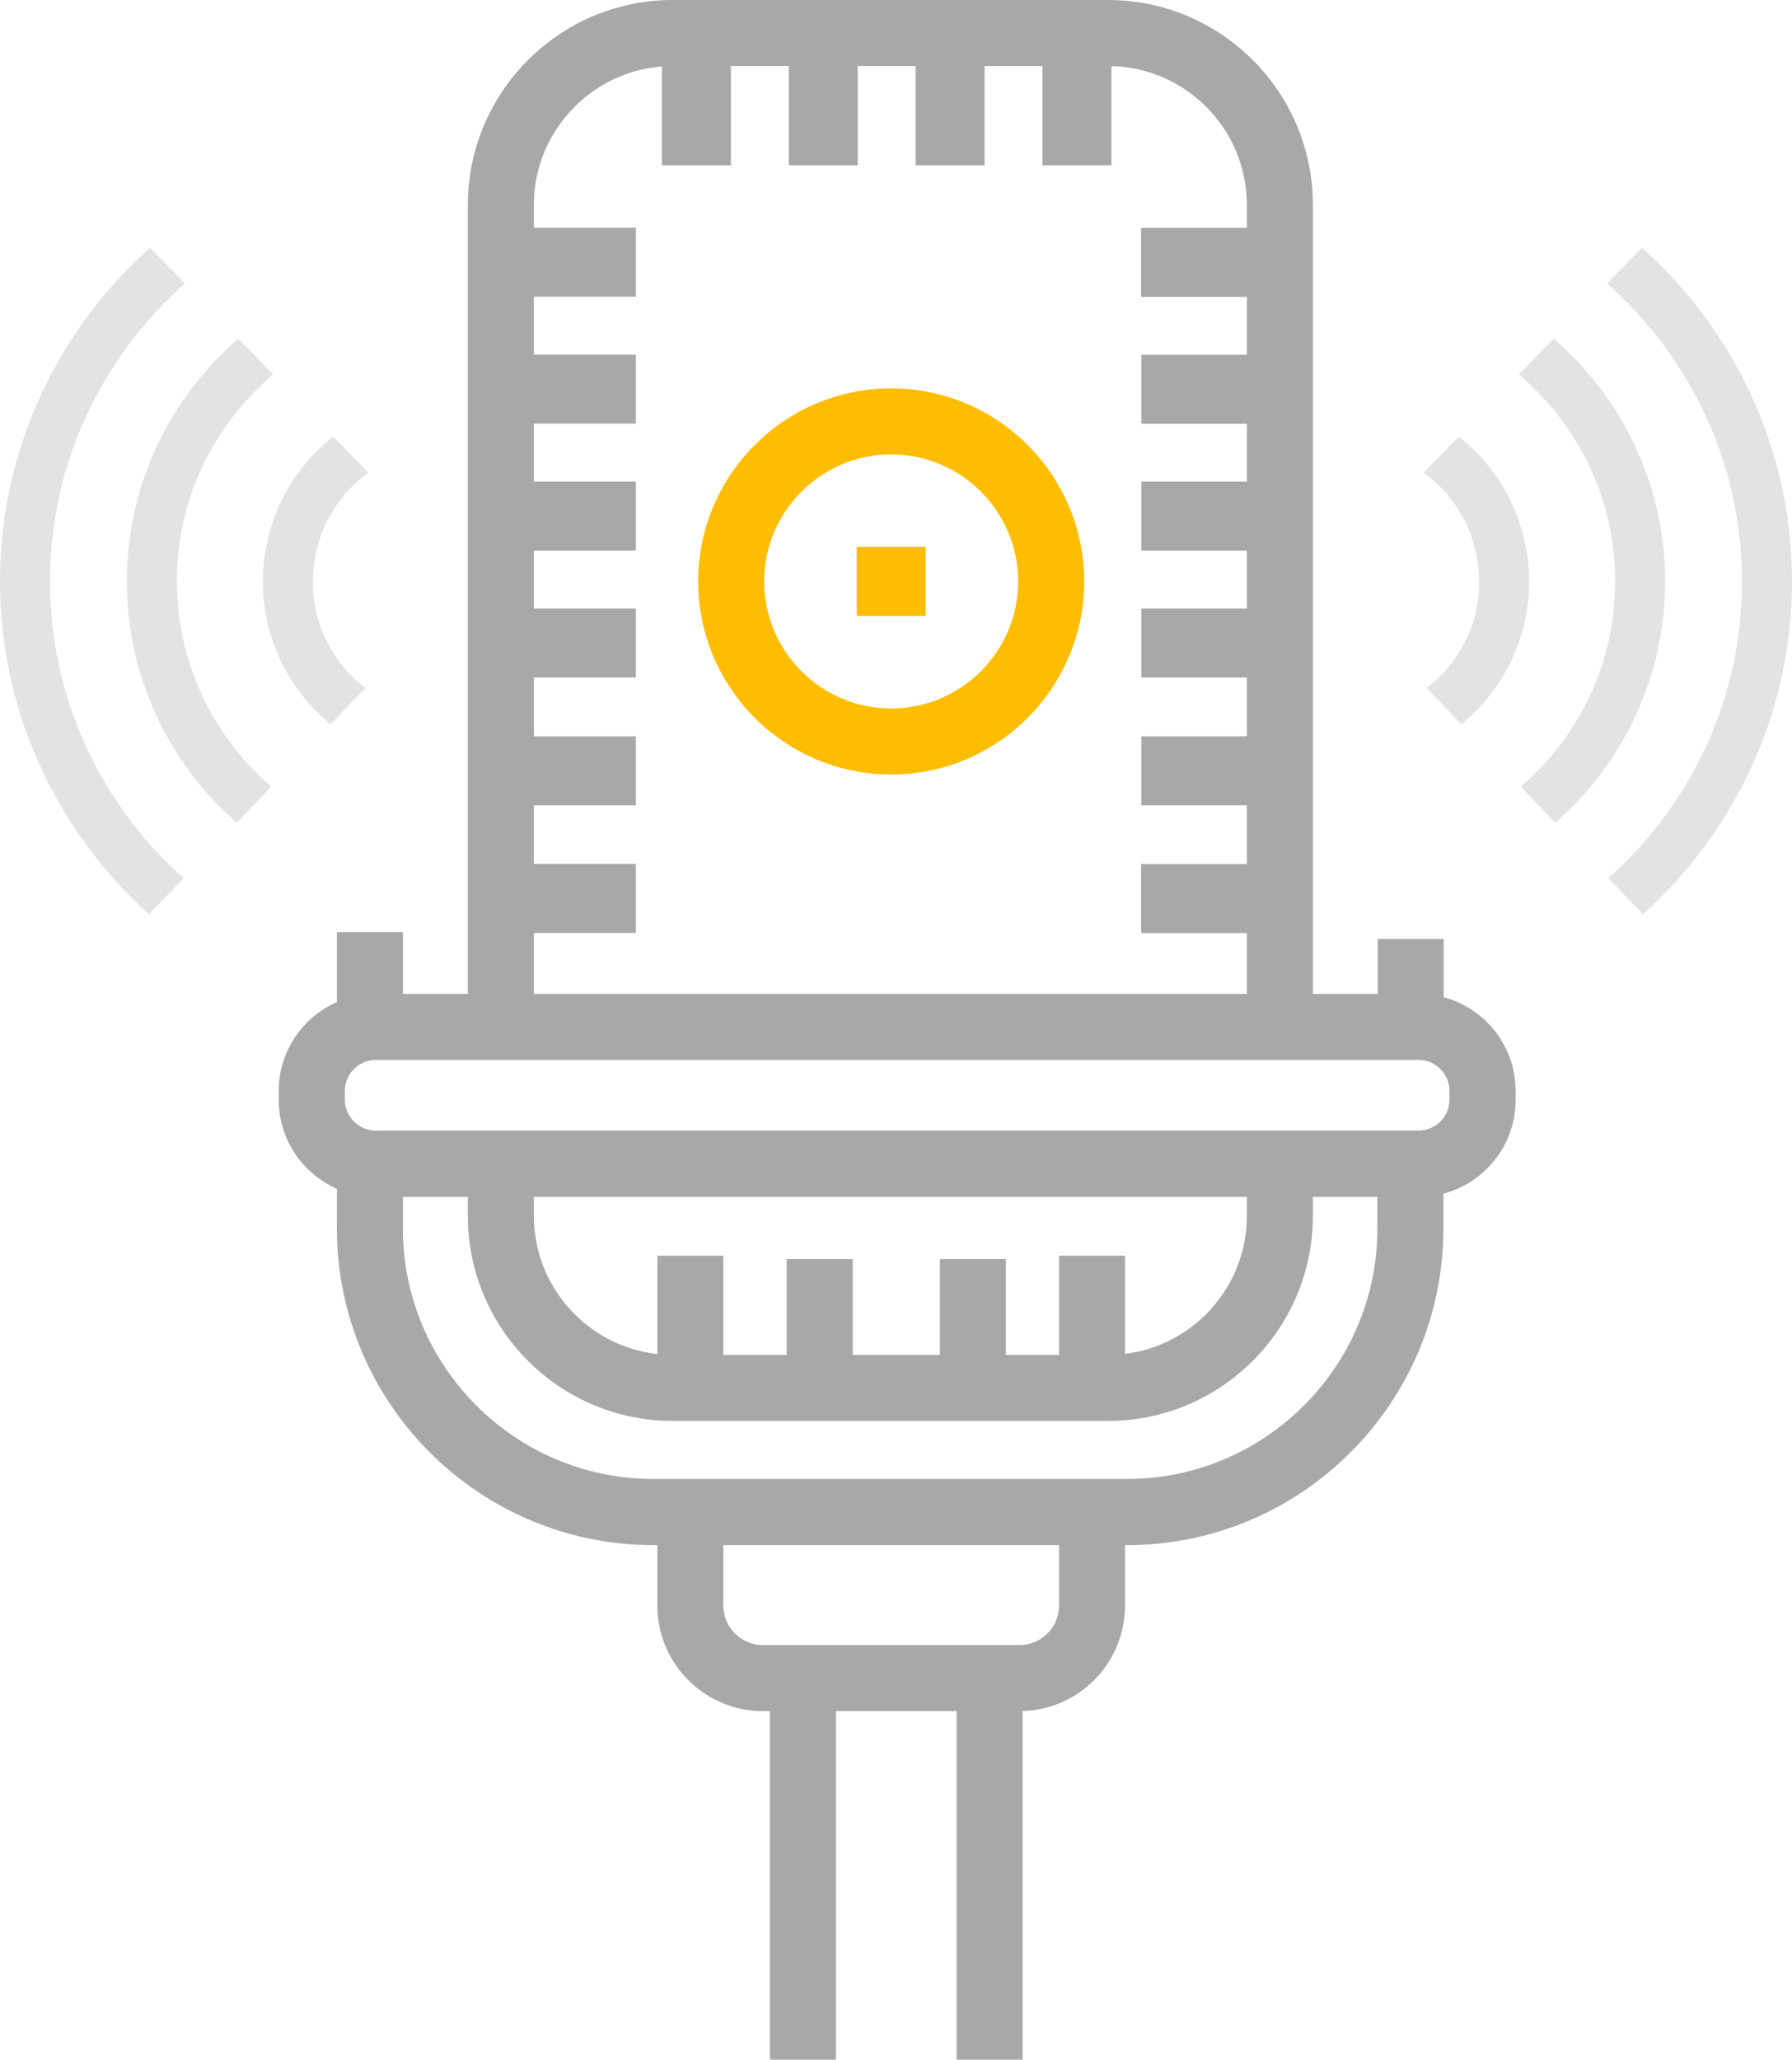
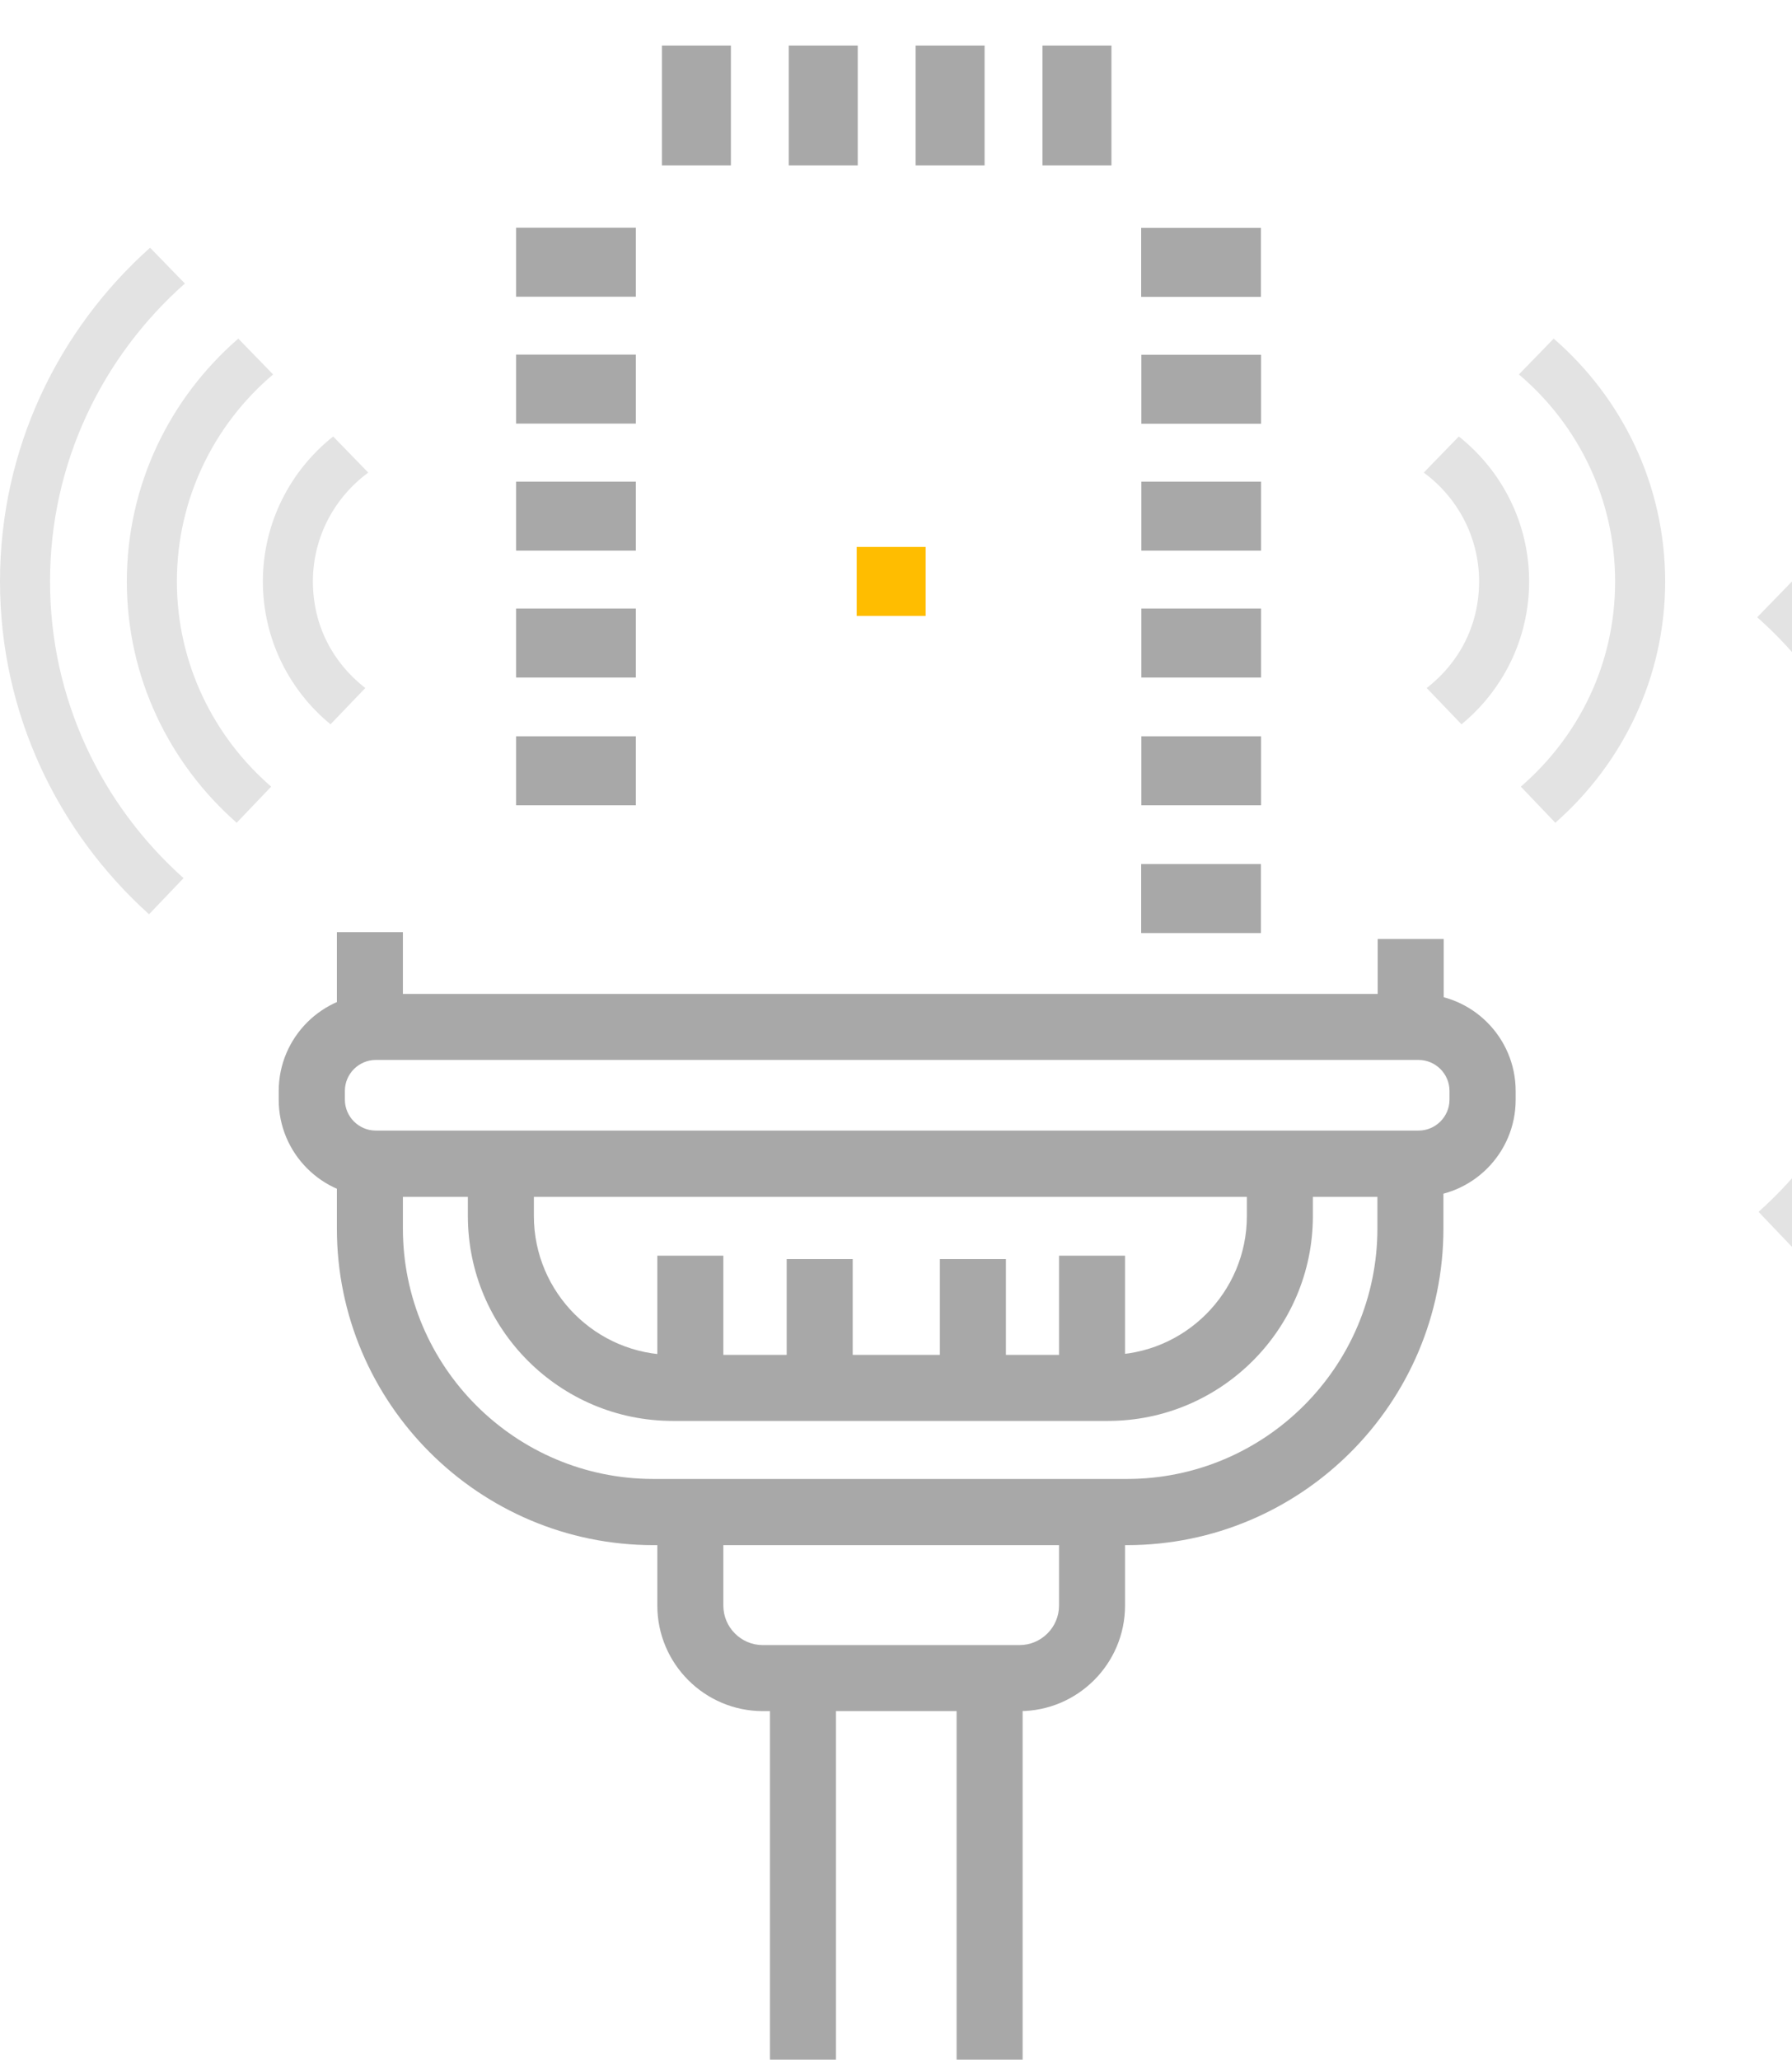
<svg xmlns="http://www.w3.org/2000/svg" id="Layer_2" data-name="Layer 2" viewBox="0 0 121.07 139.12">
  <defs>
    <style>      .cls-1 {        fill: #ffbd00;      }      .cls-2 {        fill: #e3e3e3;      }      .cls-3 {        fill: #a8a8a8;      }    </style>
  </defs>
  <g id="Layer_1-2" data-name="Layer 1">
    <g>
-       <path class="cls-3" d="M88.7,69.88h-4.46V13.84c0-5.17-4.21-9.38-9.38-9.38h-29.41c-5.17,0-9.38,4.21-9.38,9.38v55.44h-4.46V13.84c0-7.63,6.21-13.84,13.84-13.84h29.41c7.63,0,13.84,6.21,13.84,13.84v56.04Z" />
      <path class="cls-3" d="M74.86,95.97h-29.41c-7.63,0-13.84-6.21-13.84-13.84v-3.88h4.46v3.88c0,5.17,4.21,9.38,9.38,9.38h29.41c5.17,0,9.38-4.21,9.38-9.38v-3.88h4.46v3.88c0,7.63-6.21,13.84-13.84,13.84Z" />
      <rect class="cls-3" x="22.76" y="62.96" width="4.46" height="6.1" />
      <path class="cls-3" d="M76.15,104.36h-32c-11.79,0-21.39-9.59-21.39-21.39v-4.39h4.46v4.39c0,9.33,7.59,16.92,16.92,16.92h32c9.33,0,16.92-7.59,16.92-16.92v-4.21h4.46v4.21c0,11.79-9.59,21.39-21.39,21.39Z" />
      <rect class="cls-3" x="93.08" y="63.42" width="4.46" height="5.37" />
      <path class="cls-3" d="M95.83,80.84H25.39c-3.62,0-6.56-2.94-6.56-6.56v-.59c0-3.62,2.94-6.56,6.56-6.56h70.45c3.62,0,6.56,2.94,6.56,6.56v.59c0,3.62-2.94,6.56-6.56,6.56ZM25.39,71.59c-1.15,0-2.09.94-2.09,2.09v.59c0,1.15.94,2.09,2.09,2.09h70.45c1.15,0,2.09-.94,2.09-2.09v-.59c0-1.15-.94-2.09-2.09-2.09H25.39Z" />
      <rect class="cls-3" x="44.41" y="84.81" width="4.46" height="8.81" />
      <path class="cls-3" d="M68.89,115.57h-17.35c-3.93,0-7.13-3.2-7.13-7.13v-6.26h4.46v6.26c0,1.47,1.2,2.67,2.66,2.67h17.35c1.47,0,2.67-1.2,2.67-2.67v-6.4h4.46v6.4c0,3.93-3.2,7.13-7.13,7.13Z" />
      <rect class="cls-3" x="71.55" y="84.81" width="4.46" height="8.74" />
      <rect class="cls-3" x="53.15" y="85.04" width="4.46" height="8.68" />
      <rect class="cls-3" x="63.5" y="85.04" width="4.46" height="8.68" />
      <rect class="cls-3" x="52.02" y="112.39" width="4.46" height="26.72" />
      <rect class="cls-3" x="64.63" y="112.39" width="4.46" height="26.72" />
-       <path class="cls-1" d="M60.21,52.31c-7.19,0-13.04-5.85-13.04-13.04s5.85-13.04,13.04-13.04,13.04,5.85,13.04,13.04-5.85,13.04-13.04,13.04ZM60.21,30.69c-4.73,0-8.58,3.85-8.58,8.58s3.85,8.58,8.58,8.58,8.58-3.85,8.58-8.58-3.85-8.58-8.58-8.58Z" />
      <g>
-         <path class="cls-2" d="M121.07,39.27c0-8.96-3.93-16.99-10.14-22.54l-2.35,2.42c5.57,4.93,9.11,12.11,9.11,20.12s-3.5,15.11-9.02,20.04l2.33,2.44c6.16-5.54,10.07-13.55,10.07-22.48Z" />
+         <path class="cls-2" d="M121.07,39.27l-2.35,2.42c5.57,4.93,9.11,12.11,9.11,20.12s-3.5,15.11-9.02,20.04l2.33,2.44c6.16-5.54,10.07-13.55,10.07-22.48Z" />
        <path class="cls-2" d="M112.5,39.27c0-6.55-2.93-12.41-7.53-16.4l-2.35,2.42c3.97,3.36,6.5,8.38,6.5,13.98s-2.48,10.49-6.37,13.86l2.33,2.44c4.53-3.98,7.42-9.8,7.42-16.29Z" />
        <path class="cls-2" d="M103.31,39.27c0-3.96-1.86-7.5-4.75-9.79l-2.37,2.44c2.26,1.66,3.74,4.33,3.74,7.35s-1.39,5.53-3.54,7.2l2.35,2.45c2.79-2.29,4.57-5.77,4.57-9.65Z" />
      </g>
      <g>
        <path class="cls-2" d="M0,39.27c0-8.96,3.93-16.99,10.14-22.54l2.35,2.42c-5.57,4.93-9.11,12.11-9.11,20.12,0,7.97,3.5,15.11,9.02,20.04l-2.33,2.44C3.91,56.2,0,48.19,0,39.27Z" />
        <path class="cls-2" d="M8.57,39.27c0-6.55,2.93-12.41,7.53-16.4l2.35,2.42c-3.97,3.36-6.5,8.38-6.5,13.98,0,5.53,2.48,10.49,6.37,13.86l-2.33,2.44c-4.53-3.98-7.42-9.8-7.42-16.29Z" />
        <path class="cls-2" d="M17.76,39.27c0-3.96,1.86-7.5,4.75-9.79l2.37,2.44c-2.26,1.66-3.74,4.33-3.74,7.35s1.39,5.53,3.54,7.2l-2.35,2.45c-2.79-2.29-4.57-5.77-4.57-9.65Z" />
      </g>
      <rect class="cls-1" x="57.88" y="36.94" width="4.66" height="4.66" />
      <rect class="cls-3" x="44.72" y="3.08" width="4.66" height="8.09" />
      <rect class="cls-3" x="53.29" y="3.08" width="4.66" height="8.09" />
      <rect class="cls-3" x="61.86" y="3.08" width="4.66" height="8.09" />
      <rect class="cls-3" x="70.43" y="3.08" width="4.66" height="8.09" />
      <rect class="cls-3" x="78.82" y="13.67" width="4.66" height="8.09" transform="translate(98.86 -63.43) rotate(90)" />
      <rect class="cls-3" x="78.82" y="22.24" width="4.66" height="8.09" transform="translate(107.44 -54.86) rotate(90)" />
      <rect class="cls-3" x="78.82" y="30.81" width="4.66" height="8.09" transform="translate(116.01 -46.29) rotate(90)" />
      <rect class="cls-3" x="78.82" y="39.38" width="4.66" height="8.09" transform="translate(124.58 -37.72) rotate(90)" />
      <rect class="cls-3" x="78.82" y="48.01" width="4.66" height="8.09" transform="translate(133.21 -29.09) rotate(90)" />
      <rect class="cls-3" x="78.82" y="56.64" width="4.66" height="8.09" transform="translate(141.83 -20.46) rotate(90)" />
      <rect class="cls-3" x="36.58" y="13.67" width="4.66" height="8.09" transform="translate(56.63 -21.2) rotate(90)" />
      <rect class="cls-3" x="36.58" y="22.24" width="4.66" height="8.09" transform="translate(65.2 -12.63) rotate(90)" />
      <rect class="cls-3" x="36.58" y="30.81" width="4.66" height="8.09" transform="translate(73.77 -4.05) rotate(90)" />
      <rect class="cls-3" x="36.58" y="39.38" width="4.66" height="8.09" transform="translate(82.34 4.52) rotate(90)" />
      <rect class="cls-3" x="36.58" y="48.01" width="4.66" height="8.09" transform="translate(90.97 13.15) rotate(90)" />
-       <rect class="cls-3" x="36.58" y="56.64" width="4.66" height="8.09" transform="translate(99.6 21.77) rotate(90)" />
    </g>
  </g>
</svg>